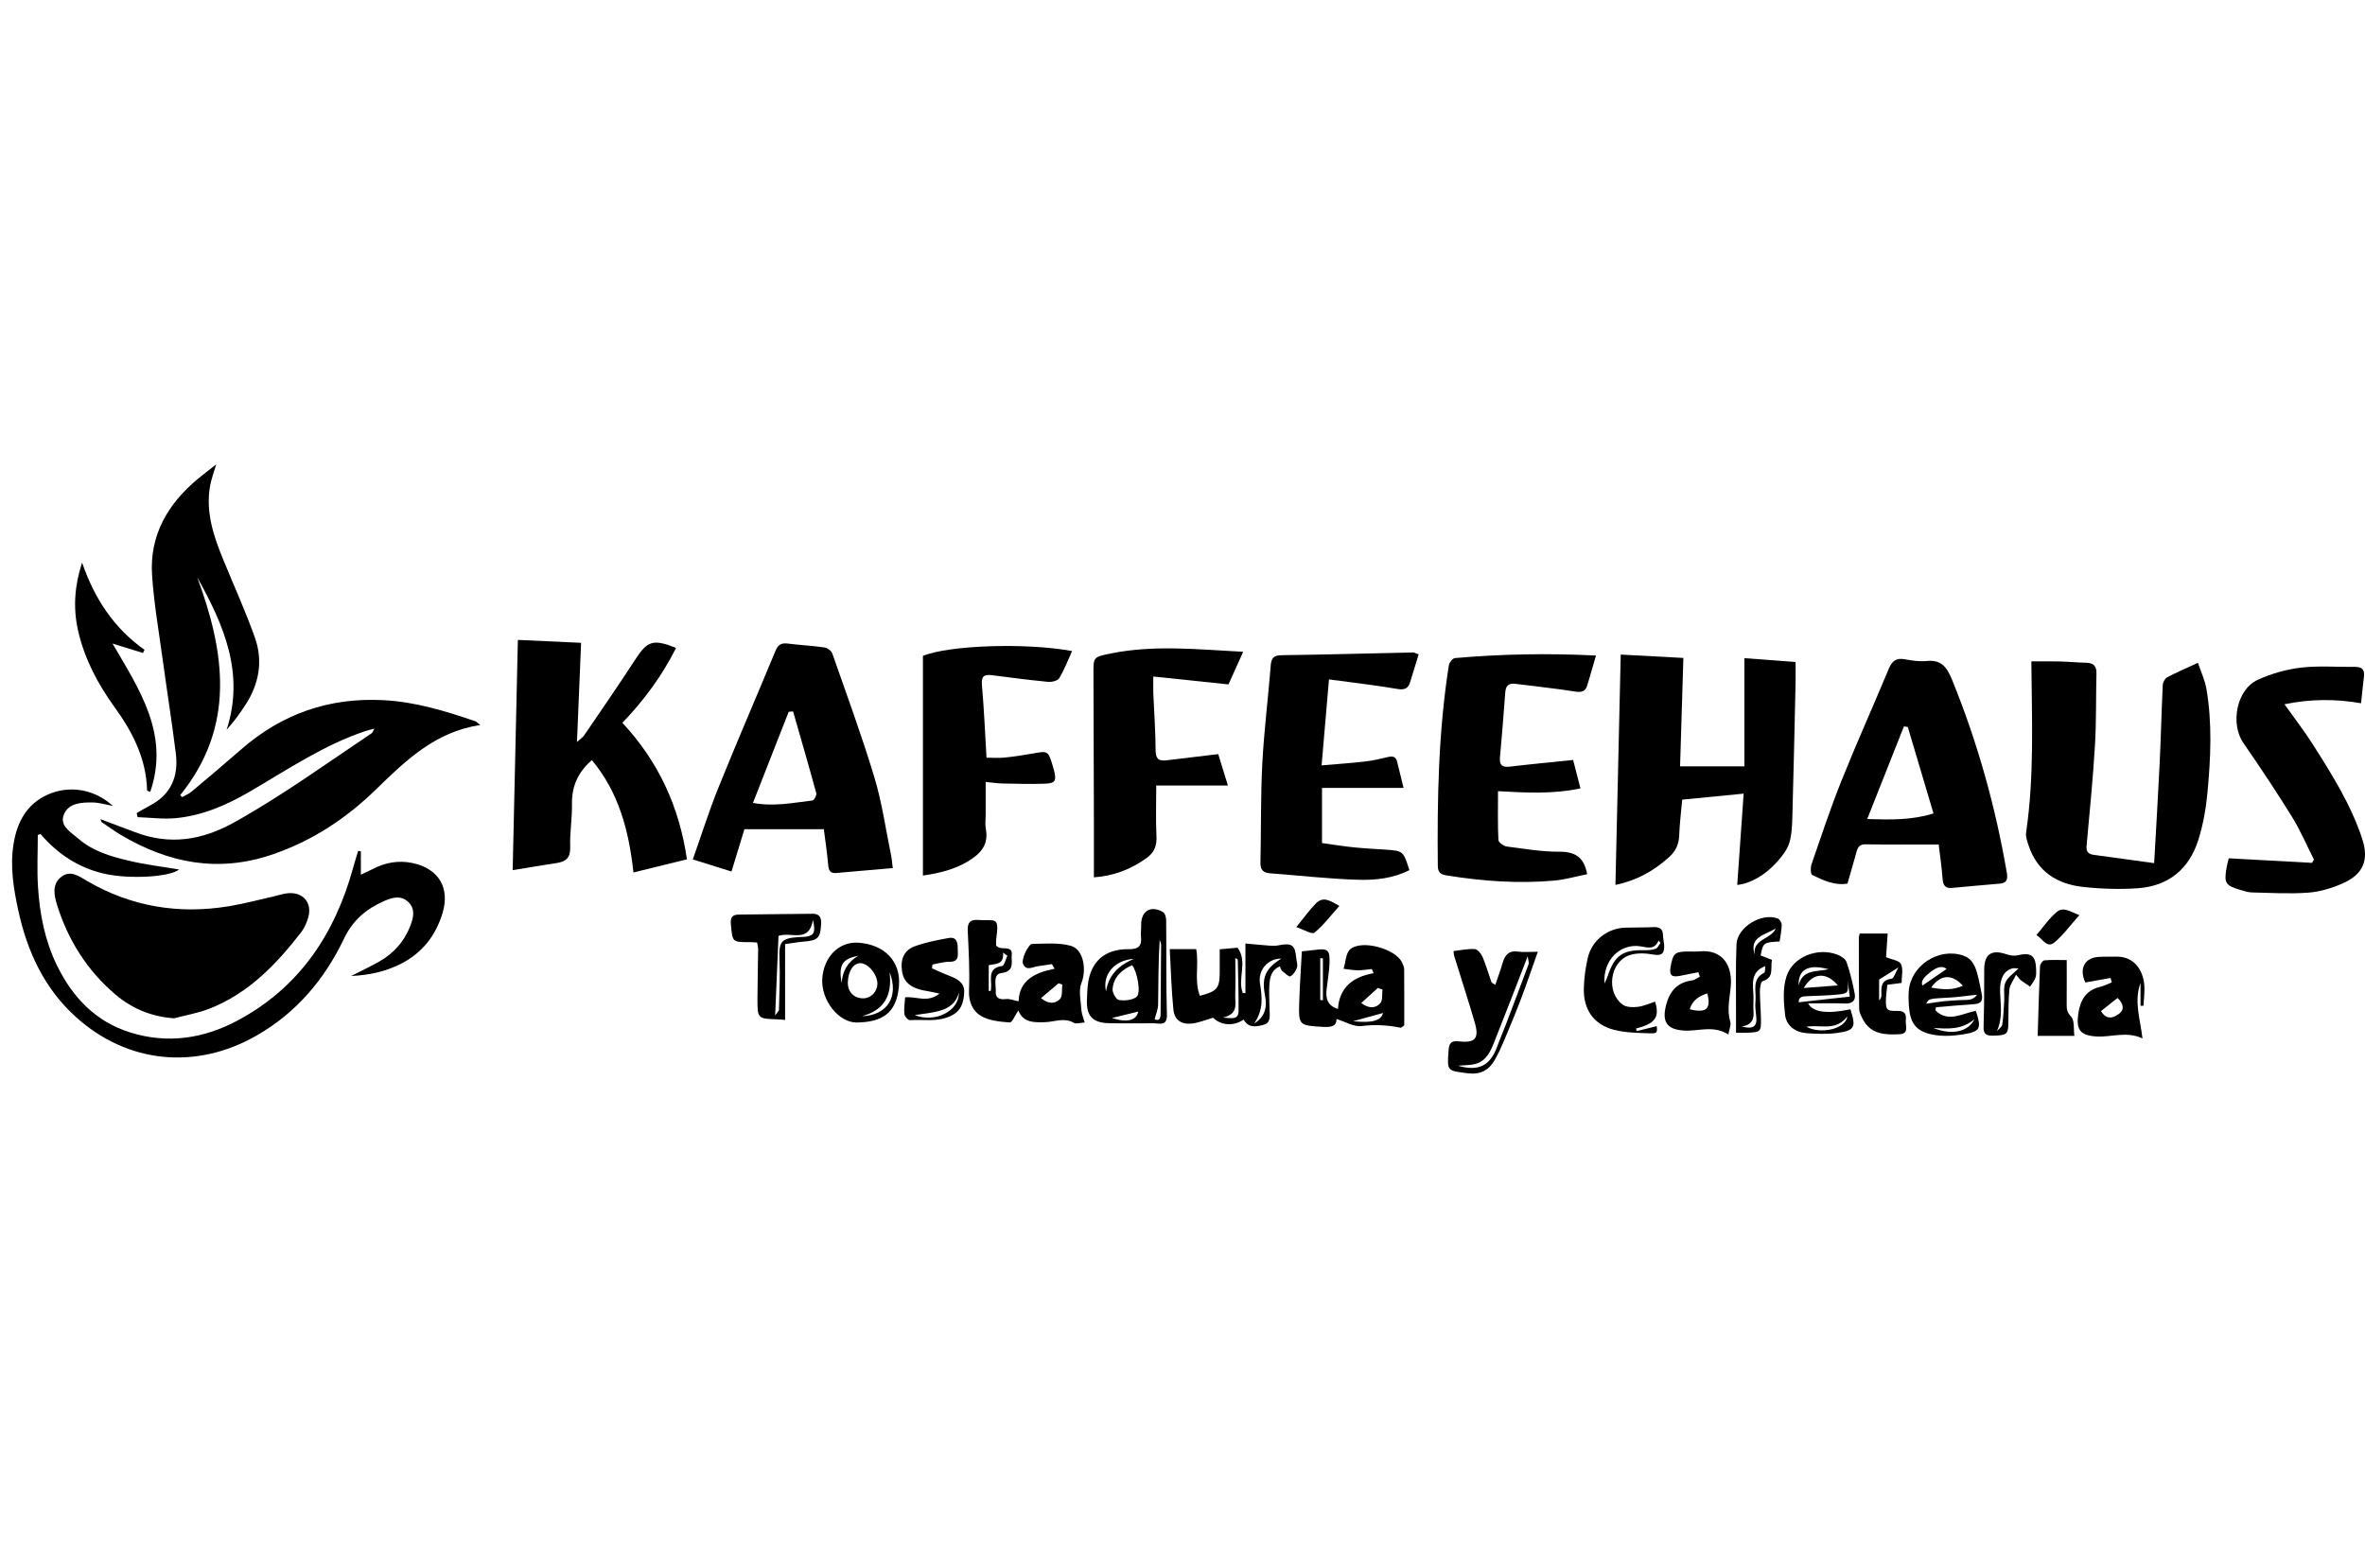
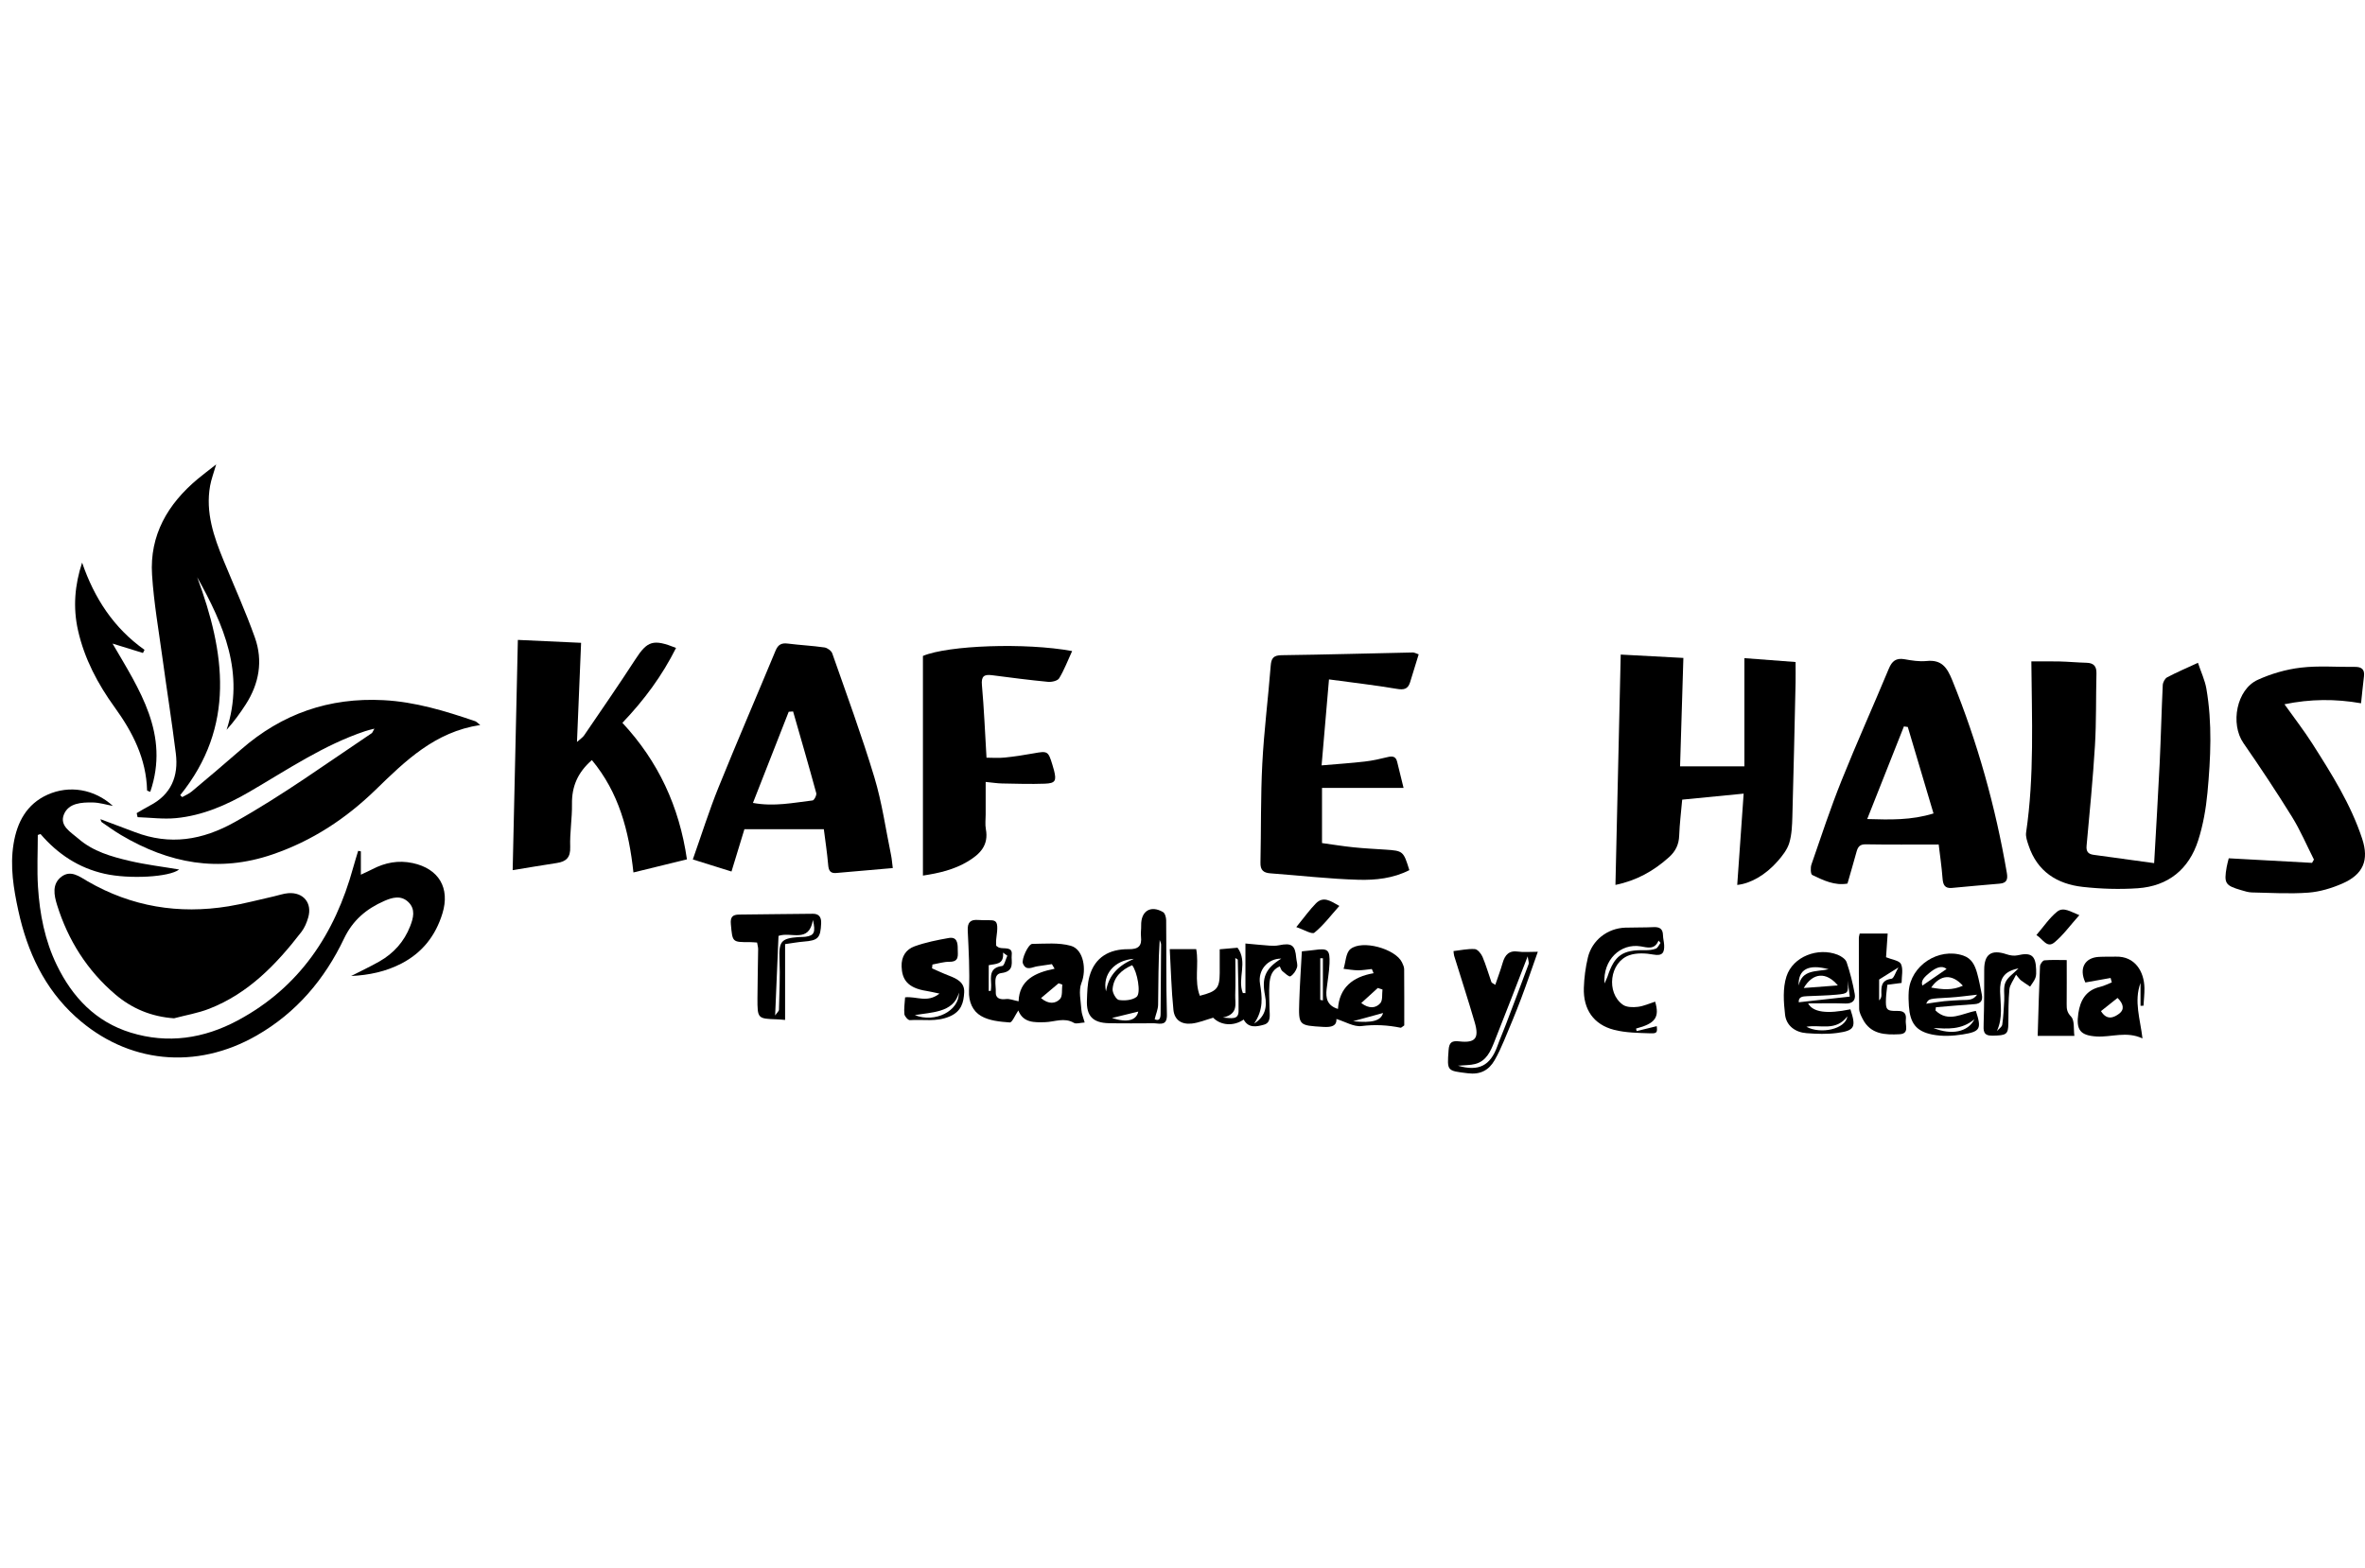
<svg xmlns="http://www.w3.org/2000/svg" width="392" height="260" viewBox="0 0 392 260" fill="none">
  <path d="M79.606 120.207C72.073 121.336 67.17 126.176 62.263 130.942C57.322 135.741 51.766 139.399 45.193 141.656C36.219 144.738 27.976 143.136 20.068 138.451C18.961 137.797 17.92 137.037 16.859 136.313C16.773 136.256 16.757 136.092 16.646 135.819C18.622 136.563 20.492 137.253 22.358 137.965C28.16 140.184 33.512 139.322 38.918 136.297C46.818 131.878 54.113 126.588 61.605 121.569C61.744 121.475 61.797 121.258 62.058 120.812C61.385 120.988 60.972 121.074 60.576 121.209C53.615 123.531 47.597 127.647 41.331 131.289C37.546 133.489 33.557 135.226 29.164 135.647C27.07 135.847 24.93 135.557 22.807 135.487L22.656 134.817C23.379 134.4 24.085 133.959 24.824 133.574C28.38 131.743 29.613 128.698 29.144 124.925C28.49 119.684 27.662 114.464 26.947 109.228C26.318 104.596 25.502 99.973 25.204 95.317C24.779 88.724 27.809 83.561 32.761 79.42C33.639 78.688 34.557 78.001 35.831 77C35.407 78.468 35.011 79.489 34.823 80.552C34.039 84.951 35.435 88.977 37.068 92.95C38.816 97.202 40.718 101.396 42.253 105.72C43.617 109.567 42.951 113.344 40.734 116.79C39.8 118.241 38.787 119.639 37.558 121.005C40.612 111.611 37.076 103.587 32.683 95.697C37.305 108.173 39.101 120.412 29.866 131.845L30.205 132.156C30.732 131.853 31.316 131.62 31.773 131.236C34.529 128.927 37.272 126.605 39.983 124.242C46.744 118.343 54.554 115.617 63.553 116.087C68.848 116.361 73.808 117.89 78.752 119.57C78.973 119.643 79.144 119.86 79.606 120.212V120.207Z" fill="black" />
  <path d="M289.008 131.584C285.501 131.927 282.255 132.246 278.825 132.581C278.642 134.662 278.397 136.599 278.327 138.545C278.274 140.009 277.735 141.133 276.662 142.101C274.11 144.407 271.232 146.013 267.761 146.717C268.055 133.901 268.341 121.348 268.635 108.529C271.877 108.705 275.294 108.884 279.021 109.085C278.838 115.163 278.658 121.082 278.474 127.059H289.134V109.122C292.139 109.35 294.789 109.551 297.618 109.763C297.618 111.031 297.638 112.097 297.618 113.16C297.451 120.551 297.295 127.942 297.087 135.332C297.046 136.816 296.997 138.357 296.573 139.759C296.242 140.863 295.438 141.885 294.658 142.776C292.637 145.086 290.134 146.5 287.946 146.721C288.293 141.815 288.636 136.922 289.012 131.58L289.008 131.584Z" fill="black" />
  <path d="M357.05 143.111C357.376 137.253 357.707 131.923 357.964 126.588C358.173 122.255 358.271 117.918 358.479 113.585C358.499 113.136 358.834 112.498 359.21 112.298C360.753 111.476 362.37 110.793 364.313 109.894C364.823 111.431 365.464 112.772 365.709 114.182C366.697 119.905 366.424 125.673 365.889 131.412C365.64 134.081 365.166 136.791 364.35 139.338C362.823 144.117 359.385 146.921 354.339 147.272C351.318 147.481 348.235 147.383 345.222 147.048C340.952 146.573 337.677 144.493 336.244 140.188C336.012 139.493 335.726 138.713 335.828 138.026C337.208 128.653 336.775 119.222 336.698 109.661C338.298 109.661 339.821 109.632 341.344 109.669C342.838 109.706 344.328 109.849 345.822 109.886C347.01 109.914 347.517 110.442 347.488 111.639C347.39 115.633 347.48 119.639 347.239 123.621C346.904 129.168 346.357 134.703 345.851 140.237C345.761 141.214 346.145 141.615 347.039 141.733C350.248 142.167 353.457 142.612 357.054 143.107L357.05 143.111Z" fill="black" />
  <path d="M98.105 126.02C95.737 128.089 94.761 130.427 94.806 133.313C94.843 135.68 94.43 138.059 94.512 140.421C94.573 142.171 93.855 142.85 92.291 143.087C89.849 143.455 87.412 143.876 84.975 144.272C85.264 131.428 85.546 118.936 85.836 106.097C89.033 106.244 92.507 106.403 96.316 106.579C96.092 112.036 95.871 117.334 95.635 123.016C96.206 122.501 96.586 122.268 96.814 121.933C99.672 117.734 102.567 113.561 105.327 109.301C107.291 106.272 108.262 105.9 112.055 107.425C109.773 111.995 106.797 116.042 103.163 119.844C109.087 126.212 112.586 133.677 113.86 142.482C110.949 143.193 108.111 143.892 104.992 144.652C104.241 137.719 102.571 131.396 98.1 126.016L98.105 126.02Z" fill="black" />
  <path d="M123.389 137.478C122.67 139.833 122.005 142.016 121.245 144.497C119.045 143.81 117.036 143.181 114.835 142.494C116.317 138.3 117.55 134.363 119.09 130.558C122.16 122.963 125.414 115.441 128.553 107.871C128.97 106.865 129.545 106.571 130.587 106.706C132.607 106.963 134.645 107.057 136.657 107.347C137.135 107.417 137.797 107.895 137.948 108.333C140.34 115.167 142.843 121.969 144.933 128.898C146.199 133.096 146.807 137.49 147.697 141.799C147.82 142.383 147.856 142.988 147.979 143.925C144.766 144.202 141.687 144.472 138.609 144.742C137.637 144.828 137.352 144.354 137.274 143.426C137.094 141.353 136.78 139.297 136.551 137.486H123.393L123.389 137.478ZM131.456 117.959C131.215 117.975 130.97 117.992 130.729 118.008C128.778 122.987 126.826 127.962 124.801 133.125C128.329 133.775 131.513 133.088 134.694 132.712C134.951 132.679 135.388 131.837 135.294 131.494C134.061 126.969 132.75 122.464 131.456 117.959Z" fill="black" />
  <path d="M321.334 140.017C317.048 140.017 313.14 140.058 309.237 139.988C308.241 139.972 307.939 140.442 307.719 141.235C307.257 142.927 306.759 144.611 306.22 146.496C304.13 146.876 302.227 145.968 300.378 145.069C300.104 144.934 300.068 143.851 300.251 143.32C301.864 138.651 303.415 133.955 305.253 129.376C307.743 123.163 310.499 117.056 313.071 110.871C313.598 109.6 314.275 109.056 315.676 109.301C316.872 109.514 318.125 109.718 319.318 109.596C321.816 109.334 322.718 110.646 323.58 112.764C327.781 123.093 330.753 133.746 332.635 144.726C332.823 145.833 332.611 146.414 331.427 146.512C328.794 146.729 326.164 146.974 323.535 147.219C322.343 147.33 322.061 146.696 321.979 145.637C321.828 143.651 321.534 141.672 321.339 140.013L321.334 140.017ZM316.219 120.534C316.002 120.502 315.786 120.473 315.574 120.44C313.577 125.477 311.585 130.517 309.491 135.798C313.312 135.908 316.79 136.011 320.481 134.87C319.02 129.961 317.619 125.248 316.219 120.539V120.534Z" fill="black" />
  <path d="M28.858 168.835C25.077 168.57 21.844 167.208 19.092 164.858C14.438 160.889 11.278 155.869 9.461 150.048C8.959 148.437 8.575 146.557 10.204 145.343C11.747 144.19 13.209 145.359 14.523 146.12C21.811 150.334 29.617 151.609 37.868 150.265C40.4 149.852 42.89 149.177 45.401 148.617C46.197 148.441 46.981 148.151 47.781 148.09C50.284 147.902 51.782 149.717 51.088 152.116C50.847 152.95 50.492 153.817 49.969 154.495C45.83 159.875 41.188 164.703 34.696 167.245C32.83 167.977 30.809 168.312 28.858 168.831V168.835Z" fill="black" />
  <path d="M235.145 108.496C234.655 110.098 234.193 111.631 233.712 113.152C233.356 114.272 232.671 114.407 231.515 114.211C227.922 113.602 224.297 113.189 220.28 112.645C219.859 117.526 219.475 121.994 219.055 126.899C221.709 126.67 223.979 126.523 226.236 126.261C227.51 126.114 228.772 125.828 230.017 125.521C230.809 125.329 231.356 125.411 231.572 126.282C231.891 127.578 232.209 128.877 232.642 130.635H219.124V139.78C220.765 140.004 222.55 140.299 224.342 140.483C226.097 140.667 227.861 140.748 229.625 140.867C232.569 141.063 232.622 141.108 233.601 144.268C230.952 145.629 228.016 145.948 225.158 145.866C220.292 145.727 215.433 145.155 210.571 144.799C209.407 144.713 208.893 144.26 208.922 143.025C209.044 137.548 208.942 132.062 209.228 126.597C209.509 121.184 210.195 115.797 210.62 110.393C210.718 109.138 211.065 108.647 212.429 108.631C219.684 108.537 226.938 108.332 234.193 108.181C234.434 108.177 234.675 108.332 235.141 108.488L235.145 108.496Z" fill="black" />
-   <path d="M264.536 108.684C263.989 110.56 263.556 112.11 263.086 113.643C262.768 114.673 262.131 114.828 261.045 114.656C257.771 114.129 254.468 113.806 251.177 113.377C250.038 113.23 249.577 113.712 249.495 114.82C249.234 118.409 248.944 121.994 248.621 125.575C248.507 126.866 249.001 127.259 250.267 127.108C253.619 126.707 256.979 126.392 260.747 126C261.086 127.32 261.494 128.906 261.96 130.717C257.424 131.678 253.068 131.441 248.295 131.179C248.295 133.918 248.234 136.595 248.36 139.269C248.377 139.665 249.226 140.278 249.752 140.352C252.643 140.74 255.554 141.223 258.453 141.214C261.021 141.206 262.552 142.065 263.07 144.942C261.311 145.294 259.445 145.842 257.542 146.009C251.626 146.528 245.743 146.103 239.889 145.159C238.909 145 238.329 144.791 238.317 143.557C238.207 132.426 238.415 121.311 240.15 110.287C240.219 109.837 240.775 109.142 241.154 109.109C248.789 108.443 256.436 108.284 264.544 108.688L264.536 108.684Z" fill="black" />
  <path d="M18.716 133.623C17.606 133.423 16.5 133.072 15.389 133.051C13.535 133.018 11.38 133.129 10.6 135.017C9.808 136.934 11.755 137.973 12.992 139.052C15.422 141.169 18.455 142.028 21.488 142.739C24.175 143.369 26.935 143.696 29.695 144.162C28.086 145.437 21.436 145.788 17.345 144.873C13.054 143.912 9.579 141.615 6.717 138.283C6.566 138.337 6.415 138.386 6.264 138.439C6.264 141.308 6.117 144.19 6.297 147.052C6.579 151.536 7.428 155.926 9.416 160.014C12.013 165.357 15.863 169.42 21.664 171.206C27.821 173.103 33.778 172.199 39.383 169.199C49.655 163.705 55.518 154.835 58.539 143.847C58.796 142.915 59.09 141.995 59.368 141.067C59.515 141.096 59.662 141.124 59.813 141.157V145.02C60.576 144.66 61.156 144.407 61.715 144.117C63.834 143.013 66.035 142.588 68.411 143.099C72.739 144.031 74.629 147.231 73.331 151.454C72.2 155.137 70.011 157.937 66.578 159.732C63.969 161.093 61.156 161.682 58.2 161.821C59.76 161.024 61.348 160.28 62.871 159.417C65.251 158.068 66.998 156.114 67.99 153.555C68.513 152.21 68.909 150.747 67.688 149.566C66.468 148.388 65.022 148.793 63.687 149.382C60.748 150.669 58.478 152.566 57.032 155.599C53.815 162.356 49.141 167.899 42.555 171.68C32.508 177.448 21.142 176.357 12.56 168.602C7.35 163.893 4.517 157.766 3.043 151.004C2.251 147.362 1.638 143.671 2.247 139.914C2.831 136.309 4.419 133.317 7.881 131.759C11.486 130.141 15.63 130.819 18.712 133.623H18.716Z" fill="black" />
  <path d="M177.709 107.94C176.958 109.571 176.386 111.092 175.557 112.457C175.3 112.882 174.329 113.107 173.72 113.05C170.617 112.756 167.527 112.351 164.436 111.95C163.13 111.783 162.619 112.097 162.754 113.589C163.105 117.497 163.264 121.422 163.514 125.624C164.436 125.624 165.494 125.71 166.531 125.603C168.147 125.44 169.76 125.19 171.36 124.9C173.63 124.487 173.745 124.528 174.427 126.768C174.525 127.091 174.627 127.414 174.708 127.745C175.137 129.454 174.925 129.871 173.19 129.936C170.826 130.022 168.45 129.945 166.082 129.9C165.281 129.883 164.485 129.752 163.375 129.646C163.375 131.571 163.375 133.305 163.375 135.038C163.375 135.851 163.26 136.685 163.407 137.474C163.905 140.143 162.448 141.611 160.386 142.841C158.12 144.194 155.654 144.767 152.976 145.171V108.754C157.14 106.992 169.96 106.518 177.705 107.944L177.709 107.94Z" fill="black" />
-   <path d="M203.52 130.235H191.647C191.647 133.006 191.549 135.818 191.684 138.623C191.762 140.201 191.353 141.321 190.055 142.257C187.414 144.162 184.523 145.241 181.314 145.461C181.314 142.228 181.318 139.203 181.314 136.182C181.294 128.044 181.281 119.909 181.241 111.77C181.224 108.954 181.183 108.937 184.127 108.341C191.272 106.898 198.429 107.662 206.059 108.067C205.141 110.098 204.385 111.778 203.622 113.475C199.466 113.037 195.395 112.612 191.162 112.167C191.162 113.303 191.133 114.166 191.166 115.028C191.292 118.143 191.537 121.258 191.541 124.377C191.541 125.787 192.039 126.22 193.321 126.065C196.057 125.738 198.796 125.407 201.92 125.031C202.352 126.441 202.854 128.068 203.524 130.226L203.52 130.235Z" fill="black" />
  <path d="M391.349 116.602C387.046 115.85 382.955 115.887 378.651 116.766C380.26 119.026 381.86 121.086 383.257 123.273C386.458 128.305 389.658 133.358 391.536 139.077C392.7 142.629 391.7 144.979 388.266 146.483C386.49 147.26 384.526 147.857 382.608 148C379.505 148.229 376.369 148.033 373.246 147.967C372.646 147.955 372.046 147.751 371.458 147.583C368.833 146.819 368.604 146.455 369.069 143.769C369.159 143.246 369.314 142.739 369.416 142.306C374.095 142.563 378.66 142.813 383.224 143.062C383.33 142.882 383.436 142.702 383.538 142.518C382.334 140.143 381.289 137.674 379.893 135.418C377.325 131.273 374.622 127.206 371.846 123.196C369.641 120.007 370.702 114.321 374.214 112.719C376.447 111.701 378.925 110.981 381.358 110.695C384.31 110.344 387.327 110.609 390.32 110.569C391.438 110.556 391.973 110.981 391.83 112.146C391.659 113.54 391.524 114.938 391.345 116.606L391.349 116.602Z" fill="black" />
  <path d="M168.784 167.539C168.258 168.312 167.764 169.551 167.368 169.522C165.739 169.403 163.938 169.236 162.587 168.435C161.248 167.646 160.533 166.137 160.611 164.253C160.746 160.942 160.558 157.619 160.403 154.303C160.341 152.95 160.819 152.427 162.146 152.533C164.971 152.754 165.677 151.753 165.126 155.714C165.073 156.098 165.118 156.498 165.118 156.805C165.359 156.969 165.457 157.071 165.579 157.112C166.38 157.394 167.862 156.858 167.694 158.318C167.568 159.393 168.29 161.052 165.976 161.334C164.518 161.514 165.114 163.37 165.049 164.482C164.992 165.496 165.726 165.774 166.739 165.643C167.335 165.565 167.976 165.847 168.833 166.015C168.948 162.507 171.565 161.253 174.802 160.615C174.651 160.361 174.5 160.108 174.353 159.855C173.561 159.973 172.773 160.104 171.981 160.206C171.12 160.316 170.083 161.077 169.548 159.74C169.274 159.053 170.446 156.507 171.095 156.498C173.235 156.474 175.48 156.253 177.489 156.813C179.644 157.418 180.114 160.807 179.252 162.973C178.738 164.269 179.154 165.953 179.244 167.458C179.281 168.091 179.563 168.709 179.787 169.53C179.024 169.571 178.383 169.812 178.011 169.596C176.395 168.643 174.806 169.436 173.202 169.477C171.454 169.522 169.601 169.604 168.788 167.539H168.784ZM172.549 165.483C173.822 166.571 174.97 166.399 175.692 165.643C176.154 165.16 175.97 164.065 176.076 163.243C175.872 163.174 175.668 163.104 175.46 163.031C174.537 163.807 173.614 164.584 172.549 165.483ZM163.881 164.302C163.995 164.298 164.11 164.294 164.224 164.286C164.249 163.967 164.306 163.648 164.289 163.329C164.22 161.89 163.975 160.427 166.118 160.161C166.465 160.116 166.69 159.049 166.968 158.457C166.731 158.285 166.49 158.113 166.253 157.941C166.437 159.985 165.024 159.773 163.881 160.03V164.302Z" fill="black" />
  <path d="M215.78 157.733C216.507 157.655 217.172 157.602 217.834 157.512C220.112 157.189 220.459 157.447 220.365 159.789C220.308 161.207 220.038 162.614 219.883 164.028C219.724 165.479 219.965 166.726 221.765 167.282C221.998 163.75 224.199 161.955 227.673 161.359C227.575 161.126 227.481 160.897 227.383 160.664C226.616 160.741 225.848 160.88 225.085 160.876C224.288 160.868 223.496 160.721 222.7 160.631C223.051 159.519 223.06 158.007 223.815 157.373C225.758 155.746 231.311 157.316 232.38 159.56C232.548 159.916 232.736 160.308 232.74 160.684C232.768 163.852 232.756 167.024 232.756 170.012C232.376 170.262 232.25 170.417 232.156 170.397C230.012 169.963 227.906 169.837 225.685 170.119C224.39 170.282 222.962 169.387 221.512 168.946C221.582 170.127 220.655 170.335 219.365 170.262C215.253 170.021 215.221 170.049 215.355 165.982C215.441 163.3 215.629 160.619 215.784 157.737L215.78 157.733ZM229.147 164.061C228.89 163.975 228.632 163.893 228.371 163.807C227.481 164.617 226.595 165.426 225.628 166.305C226.901 167.274 228.032 167.184 228.783 166.333C229.212 165.847 229.045 164.833 229.147 164.057V164.061ZM224.272 169.318C227.501 169.657 228.902 169.211 229.241 167.956C227.742 168.365 226.22 168.782 224.272 169.318ZM218.834 165.778C218.981 165.806 219.124 165.839 219.271 165.867V158.877C219.124 158.877 218.981 158.877 218.834 158.877V165.778Z" fill="black" />
  <path d="M193.893 157.369H198.273C198.755 159.924 197.91 162.61 198.874 165.099C201.719 164.376 202.144 163.865 202.168 161.318C202.181 160.047 202.168 158.775 202.168 157.39C203.214 157.3 204.193 157.214 205.124 157.132C206.892 159.528 205.039 162.258 206.002 164.649C206.145 164.649 206.288 164.654 206.431 164.658V156.433C208.015 156.576 209.231 156.703 210.448 156.789C210.954 156.821 211.481 156.83 211.975 156.727C214.09 156.29 214.678 156.699 214.849 158.808C214.894 159.348 215.127 159.94 214.976 160.41C214.792 160.979 214.376 161.6 213.878 161.878C213.661 162.001 212.971 161.363 212.547 161.007C212.359 160.852 212.293 160.549 212.122 160.218C210.75 160.811 210.493 162.005 210.407 163.19C210.309 164.539 210.407 165.9 210.424 167.257C210.436 168.259 210.726 169.547 209.509 169.89C208.354 170.217 206.933 170.54 206.141 169.04C204.451 170.217 202.324 170.009 201.082 168.737C199.833 169.093 198.702 169.579 197.53 169.706C195.82 169.886 194.668 169.109 194.497 167.437C194.158 164.163 194.085 160.86 193.889 157.377L193.893 157.369ZM212.371 158.939C210.154 158.914 208.484 160.823 208.844 163.076C209.195 165.275 209.464 167.36 207.884 169.694C209.615 168.623 210.081 167.094 209.676 165.042C209.101 162.111 209.721 160.582 212.371 158.943V158.939ZM204.757 158.841C204.757 160.991 204.806 162.99 204.74 164.981C204.691 166.383 205.341 168.136 202.687 168.713C204.157 168.827 205.279 169.105 205.292 167.646C205.316 164.805 205.218 161.96 205.165 159.115C205.165 159.078 205.067 159.045 204.757 158.837V158.841Z" fill="black" />
  <path d="M13.605 93.269C15.63 99.176 18.843 104.122 23.954 107.744C23.869 107.916 23.783 108.091 23.697 108.263C22.056 107.756 20.415 107.249 18.655 106.706C23.109 114.35 28.156 121.744 24.906 131.289C24.579 131.15 24.379 131.105 24.379 131.056C24.244 125.816 22.015 121.43 19.01 117.277C16.214 113.414 13.993 109.232 12.931 104.515C12.078 100.721 12.384 96.997 13.613 93.265L13.605 93.269Z" fill="black" />
  <path d="M254.897 157.798C253.872 160.684 253.043 163.153 252.116 165.59C251.235 167.92 250.275 170.217 249.308 172.514C248.838 173.63 248.332 174.742 247.728 175.789C246.76 177.465 245.351 178.2 243.314 177.951C239.807 177.526 239.852 177.608 240.105 174.109C240.199 172.829 240.636 172.518 241.881 172.661C244.539 172.96 245.204 172.142 244.437 169.514C243.359 165.815 242.163 162.148 241.024 158.465C240.967 158.281 240.971 158.076 240.918 157.688C242.114 157.553 243.29 157.283 244.445 157.357C244.906 157.386 245.494 158.101 245.723 158.632C246.303 159.989 246.699 161.424 247.197 162.818C247.25 162.965 247.491 163.043 247.842 163.288C248.275 162.009 248.72 160.844 249.063 159.65C249.45 158.309 250.128 157.541 251.675 157.778C252.521 157.909 253.402 157.803 254.893 157.803L254.897 157.798ZM241.665 176.696C245.119 177.694 247.021 176.676 248.185 173.463C248.618 172.261 249.132 171.092 249.585 169.898C250.855 166.558 252.125 163.219 253.362 159.867C253.464 159.593 253.296 159.225 253.215 158.555C251.279 163.538 249.516 168.157 247.683 172.743C247.058 174.309 246.36 175.94 244.486 176.414C243.661 176.623 242.779 176.594 241.665 176.692V176.696Z" fill="black" />
  <path d="M191.358 169.657C188.827 169.657 186.295 169.706 183.764 169.645C181.131 169.579 180.057 168.439 180.159 165.847C180.212 164.506 180.224 163.116 180.588 161.841C181.498 158.653 183.927 157.34 187.063 157.377C188.7 157.398 189.292 156.842 189.12 155.272C189.055 154.671 189.165 154.054 189.149 153.449C189.092 151.058 190.713 150.023 192.77 151.221C193.101 151.413 193.289 152.108 193.293 152.57C193.346 157.774 193.264 162.982 193.415 168.181C193.469 170.041 192.444 169.747 191.354 169.661L191.358 169.657ZM187.651 160.03C185.891 160.795 184.572 162.009 184.413 163.991C184.364 164.596 185.009 165.729 185.466 165.798C186.414 165.945 187.667 165.835 188.382 165.291C189.174 164.686 188.496 161.064 187.651 160.03ZM191.386 168.991C192.048 169.289 192.37 169.019 192.37 168.079C192.383 164.257 192.432 160.435 192.452 156.613C192.452 156.359 192.301 156.106 192.219 155.848C191.982 159.454 192.015 163.018 191.958 166.579C191.946 167.339 191.607 168.095 191.386 168.991ZM187.945 158.976C184.715 159.168 182.682 161.596 183.323 164.371C183.744 161.612 185.499 160.018 187.945 158.976ZM184.303 168.786C186.863 169.608 188.353 169.183 188.667 167.719C187.242 168.067 185.695 168.447 184.303 168.786Z" fill="black" />
  <path d="M274.338 166.072C275.118 168.672 274.367 169.702 271.178 170.536C271.211 170.675 271.244 170.814 271.272 170.953C272.399 170.679 273.526 170.405 274.608 170.139C274.714 171.141 274.665 171.362 273.587 171.325C271.562 171.255 269.48 171.243 267.541 170.748C264.144 169.882 262.409 167.356 262.523 163.791C262.576 162.111 262.801 160.406 263.188 158.771C263.87 155.885 266.442 153.903 269.386 153.805C270.945 153.752 272.513 153.796 274.073 153.719C275.081 153.67 275.62 153.997 275.641 155.06C275.653 155.599 275.804 156.131 275.833 156.67C275.894 157.905 275.592 158.546 274.061 158.268C272.762 158.031 271.256 157.954 270.047 158.383C266.797 159.536 266.173 164.588 268.994 166.587C269.606 167.02 270.664 167.033 271.476 166.934C272.452 166.816 273.391 166.374 274.342 166.072H274.338ZM265.94 163.067C266.242 162.389 266.369 162.156 266.45 161.907C267.602 158.391 268.945 157.459 272.66 157.541C273.26 157.553 273.905 157.5 274.453 157.287C274.787 157.157 274.979 156.662 275.232 156.331C275.122 156.204 275.012 156.077 274.902 155.951C274.248 157.525 273.06 157.087 271.954 156.907C268.602 156.355 265.654 159.143 265.944 163.072L265.94 163.067Z" fill="black" />
  <path d="M130.125 169.105C129.468 169.052 129.154 169.015 128.831 169.007C125.565 168.897 125.541 168.897 125.549 165.479C125.557 162.769 125.634 160.063 125.663 157.353C125.663 157.034 125.561 156.715 125.488 156.274C125.038 156.245 124.655 156.204 124.271 156.204C121.356 156.216 121.417 156.216 121.144 153.257C121.033 152.075 121.376 151.642 122.536 151.634C126.606 151.609 130.673 151.52 134.743 151.503C135.694 151.503 136.152 152.006 136.107 153.073C136 155.505 135.629 155.93 133.204 156.118C132.273 156.192 131.354 156.364 130.13 156.535V169.105H130.125ZM128.48 168.365C128.815 167.875 129.109 167.642 129.113 167.405C129.178 164.637 129.317 161.866 129.203 159.106C129.08 156.126 129.435 155.575 132.359 155.366C132.763 155.337 133.175 155.366 133.575 155.305C134.951 155.1 135.221 154.573 134.743 152.529C134.09 156.458 131.13 154.426 129.039 155.17C128.86 159.384 128.68 163.648 128.48 168.361V168.365Z" fill="black" />
-   <path d="M281.5 161.187C280.471 161.396 279.442 161.604 278.409 161.808C277.062 162.074 276.649 161.657 276.903 160.296C277.327 157.995 277.605 157.762 279.965 157.758C280.508 157.758 281.055 157.794 281.594 157.741C285.558 157.332 287.207 160.108 286.868 163.652C286.681 165.606 286.219 167.49 286.803 169.457C286.95 169.951 286.644 170.585 286.481 171.517C283.961 169.919 281.516 171.022 279.115 170.867C276.319 170.687 275.453 169.457 276.135 166.722C276.723 164.363 277.984 162.879 280.479 162.548C280.924 162.491 281.328 162.14 281.749 161.927C281.667 161.682 281.581 161.437 281.5 161.191V161.187ZM282.986 164.707C281.606 165.152 280.524 165.843 280.071 167.335C282.835 168.018 283.647 167.282 282.986 164.707Z" fill="black" />
  <path d="M349.828 162.148C348.427 162.397 347.027 162.646 345.647 162.892C344.565 160.586 345.533 158.783 347.872 158.653C348.819 158.599 349.77 158.636 350.718 158.612C353.894 158.53 355.396 161.105 355.441 163.795C355.458 164.78 355.339 165.765 355.286 166.746C355.123 166.75 354.955 166.759 354.792 166.763V162.969C353.669 166.019 354.751 168.97 355.119 172.175C352.465 170.92 349.974 171.999 347.504 171.848C344.781 171.68 344.091 170.744 344.483 168.022C344.794 165.876 345.728 164.179 348.072 163.627C348.746 163.468 349.378 163.137 350.032 162.883C349.966 162.634 349.897 162.389 349.832 162.139L349.828 162.148ZM348.239 167.642C349.231 169.26 350.407 168.704 351.277 168.05C352.151 167.392 351.987 166.419 350.983 165.459C350.109 166.154 349.244 166.84 348.239 167.642Z" fill="black" />
  <path d="M320.804 167.531C322.939 169.624 325.254 167.989 327.5 167.609C328.463 170.564 328.279 171.034 325.303 171.513C323.67 171.774 321.906 171.852 320.302 171.533C317.57 170.989 316.607 169.624 316.403 166.832C316.342 166.023 316.321 165.201 316.374 164.392C316.66 160.096 321.31 157.054 325.405 158.432C326.822 158.91 327.344 160.059 327.7 161.314C328.03 162.479 328.243 163.681 328.484 164.87C328.68 165.847 328.361 166.419 327.263 166.489C325.132 166.624 323.005 166.828 320.877 167C320.853 167.176 320.833 167.351 320.808 167.531H320.804ZM320.094 163.738C322.012 164.081 323.646 164.22 325.348 163.427C323.556 161.445 321.633 161.539 320.094 163.738ZM319.273 166.419C320.379 166.26 321.318 166.096 322.262 165.998C323.196 165.9 324.135 165.867 325.074 165.81C325.973 165.753 326.973 165.978 327.704 164.919C326.054 165.095 324.617 165.312 323.172 165.393C319.685 165.59 319.685 165.561 319.269 166.419H319.273ZM327.267 168.991C325.058 170.818 322.756 170.56 320.477 170.442C323.405 171.643 326.193 171.149 327.267 168.991ZM322.645 160.656C321.784 159.94 320.735 160.533 319.8 161.306C319.093 161.89 318.305 162.561 318.636 163.411C320.032 162.45 321.376 161.526 322.645 160.656Z" fill="black" />
  <path d="M299.696 166.362C300.48 167.831 302.816 168.158 306.706 167.343C307.682 170.307 307.433 170.875 304.489 171.268C302.831 171.488 301.117 171.423 299.443 171.3C297.561 171.161 296.087 170.07 295.874 168.226C295.634 166.137 295.478 163.836 296.107 161.894C297.173 158.587 301.325 157.022 304.583 158.293C305.171 158.522 305.897 159.008 306.081 159.54C306.661 161.253 307.106 163.027 307.424 164.805C307.604 165.806 307.09 166.428 305.885 166.383C303.934 166.309 301.974 166.362 299.696 166.362ZM298.973 163.811C301.047 163.652 302.676 163.529 304.624 163.382C302.721 161.097 300.488 161.232 298.973 163.811ZM306.265 162.577C306.383 164.674 306.383 164.727 304.407 164.915C302.795 165.07 301.17 165.087 299.553 165.165C298.814 165.201 298.075 165.242 298.144 166.178C300.978 165.864 303.726 165.557 306.6 165.238C306.473 164.224 306.371 163.403 306.265 162.577ZM299.414 170.237C301.733 171.509 305.897 170.667 306.208 168.508C304.273 171.067 301.721 169.829 299.414 170.237ZM298.132 163.399C298.716 160.725 301.006 161.142 303.101 160.701C299.753 159.789 298.026 160.713 298.132 163.399Z" fill="black" />
-   <path d="M136.286 162.332C136.498 158.644 139.071 156.069 142.3 156.302C146.664 156.617 149.367 159.442 148.996 163.55C148.591 168.03 146.187 169.452 142.063 169.534C139.001 169.596 136.086 165.798 136.286 162.332ZM140.528 162.863C140.487 164.457 141.545 165.541 143.121 165.524C144.341 165.512 145.378 164.457 145.427 163.178C145.489 161.657 143.966 159.748 142.647 159.695C141.483 159.646 140.573 161.007 140.528 162.863ZM142.876 168.488C147.064 168.345 149.049 165.279 147.444 161.154C147.934 165.075 146.534 167.49 142.876 168.488ZM139.511 162.986C139.618 161.003 140.516 159.499 142.235 158.489C139.634 158.918 138.944 160.059 139.511 162.986Z" fill="black" />
  <path d="M150.028 165.357C151.914 165.152 153.674 166.342 155.72 164.739C154.736 164.535 154.172 164.392 153.601 164.302C150.31 163.803 149.51 162.291 149.44 160.243C149.383 158.571 150.187 157.406 151.584 156.903C153.405 156.245 155.34 155.861 157.255 155.521C158.618 155.28 158.757 156.335 158.745 157.361C158.737 158.338 159.059 159.474 157.377 159.462C156.438 159.454 155.495 159.756 154.552 159.92C154.531 160.132 154.507 160.345 154.487 160.557C155.426 160.962 156.348 161.404 157.3 161.767C158.626 162.27 159.904 162.9 159.814 164.535C159.721 166.219 159.365 167.691 157.393 168.533C155.189 169.477 153 168.986 150.812 169.142C150.518 169.162 149.938 168.512 149.902 168.132C149.812 167.225 149.963 166.293 150.02 165.357H150.028ZM158.933 164.568C158.533 166.284 157.287 167.131 155.834 167.564C154.482 167.969 153.037 168.067 151.633 168.304C154.964 169.653 159.006 167.637 158.933 164.568Z" fill="black" />
  <path d="M315.186 162.969C314.235 163.092 313.59 163.174 312.83 163.272C312.749 164.073 312.634 164.796 312.602 165.528C312.52 167.417 312.683 167.654 314.549 167.613C315.717 167.588 316.002 168.177 315.888 169.105C315.778 169.984 316.517 171.386 314.851 171.476C312.446 171.598 310.042 171.504 308.735 168.937C308.47 168.414 308.164 167.825 308.155 167.265C308.094 163.353 308.106 159.442 308.106 155.53C308.106 155.276 308.2 155.019 308.249 154.781H312.883C312.781 156.274 312.695 157.533 312.614 158.71C313.561 159.106 314.81 159.245 315.088 159.838C315.492 160.696 315.19 161.882 315.19 162.977L315.186 162.969ZM314.659 160.402C313.377 161.203 312.499 161.755 311.467 162.405V165.872C311.773 165.573 311.854 165.254 311.846 164.944C311.809 163.689 311.732 162.511 313.512 162.278C313.904 162.229 314.169 161.24 314.659 160.402Z" fill="black" />
-   <path d="M294.973 156.098C292.315 156.229 292.233 156.286 291.825 158.416C292.401 158.641 292.997 158.874 293.703 159.143C293.409 160.46 294.152 162.062 292.152 162.687C291.854 162.781 291.707 163.746 291.707 164.306C291.707 165.859 291.854 167.413 291.878 168.966C291.907 171.043 291.809 171.125 289.731 171.223C289.143 171.251 288.551 171.227 287.746 171.227C287.746 170 287.746 168.942 287.746 167.883C287.759 164.11 287.669 160.333 287.824 156.564C287.942 153.723 291.988 151.27 294.667 152.288C294.985 152.411 295.324 152.983 295.32 153.343C295.303 154.271 295.099 155.19 294.973 156.094V156.098ZM292.588 160.186C290.11 161.138 290.547 163.129 290.633 165.005C290.674 165.88 290.58 166.763 290.645 167.634C290.743 168.909 290.457 169.902 288.698 170.197C290.576 170.691 291.282 170.192 291.098 168.582C291 167.711 290.882 166.816 290.972 165.954C291.143 164.322 290.29 162.352 292.417 161.281C292.605 161.187 292.535 160.578 292.588 160.186ZM294.315 153.948C292.617 155.007 289.845 155.317 290.853 158.305C290.429 155.656 293.613 155.742 294.315 153.948Z" fill="black" />
-   <path d="M334.163 161.604C333.709 162.565 333.134 163.272 333.06 164.028C332.881 165.908 332.909 167.809 332.885 169.702C332.86 171.504 332.57 171.676 330.243 171.713C328.671 171.737 328.753 170.859 328.79 169.722C328.884 166.742 328.888 163.762 328.884 160.778C328.884 158.199 330.072 157.373 332.578 158.215C333.15 158.407 333.836 158.522 334.408 158.391C336.649 157.864 337.416 158.399 337.49 160.733C337.506 161.203 337.527 161.714 337.367 162.139C337.171 162.659 336.792 163.104 336.49 163.582C335.983 163.239 335.469 162.912 334.979 162.544C334.775 162.393 334.636 162.16 334.163 161.608V161.604ZM330.986 170.944C331.296 170.597 331.815 170.278 331.872 169.894C332.072 168.574 332.121 167.233 332.203 165.9C332.264 164.89 332.027 163.766 332.399 162.896C332.762 162.033 333.726 161.428 334.567 160.562C334.101 160.562 333.758 160.48 333.477 160.574C332.04 161.06 331.464 162.344 331.517 164.404C331.574 166.534 332.011 168.733 330.986 170.944Z" fill="black" />
+   <path d="M334.163 161.604C333.709 162.565 333.134 163.272 333.06 164.028C332.881 165.908 332.909 167.809 332.885 169.702C332.86 171.504 332.57 171.676 330.243 171.713C328.671 171.737 328.753 170.859 328.79 169.722C328.884 166.742 328.888 163.762 328.884 160.778C328.884 158.199 330.072 157.373 332.578 158.215C333.15 158.407 333.836 158.522 334.408 158.391C336.649 157.864 337.416 158.399 337.49 160.733C337.506 161.203 337.527 161.714 337.367 162.139C337.171 162.659 336.792 163.104 336.49 163.582C335.983 163.239 335.469 162.912 334.979 162.544C334.775 162.393 334.636 162.16 334.163 161.608V161.604ZM330.986 170.944C331.296 170.597 331.815 170.278 331.872 169.894C332.072 168.574 332.121 167.233 332.203 165.9C332.264 164.89 332.027 163.766 332.399 162.896C332.762 162.033 333.726 161.428 334.567 160.562C332.04 161.06 331.464 162.344 331.517 164.404C331.574 166.534 332.011 168.733 330.986 170.944Z" fill="black" />
  <path d="M337.747 171.746C337.87 167.748 337.968 163.975 338.131 160.202C338.147 159.851 338.576 159.25 338.858 159.225C340.046 159.115 341.25 159.18 342.561 159.18C342.561 161.649 342.577 164.065 342.552 166.481C342.544 167.286 342.601 167.846 343.287 168.566C343.892 169.199 343.675 170.618 343.83 171.746H337.747Z" fill="black" />
  <path d="M344.651 151.732C343.079 153.494 341.964 155.06 340.535 156.241C339.27 157.287 338.637 155.701 337.535 155.031C338.731 153.645 339.678 152.206 340.952 151.168C342.017 150.297 343.189 151.168 344.651 151.732Z" fill="black" />
  <path d="M214.862 153.711C216.209 152.059 217.071 150.845 218.099 149.795C219.341 148.527 220.529 149.369 221.998 150.203C220.574 151.793 219.373 153.412 217.859 154.639C217.454 154.966 216.091 154.119 214.862 153.711Z" fill="black" />
</svg>